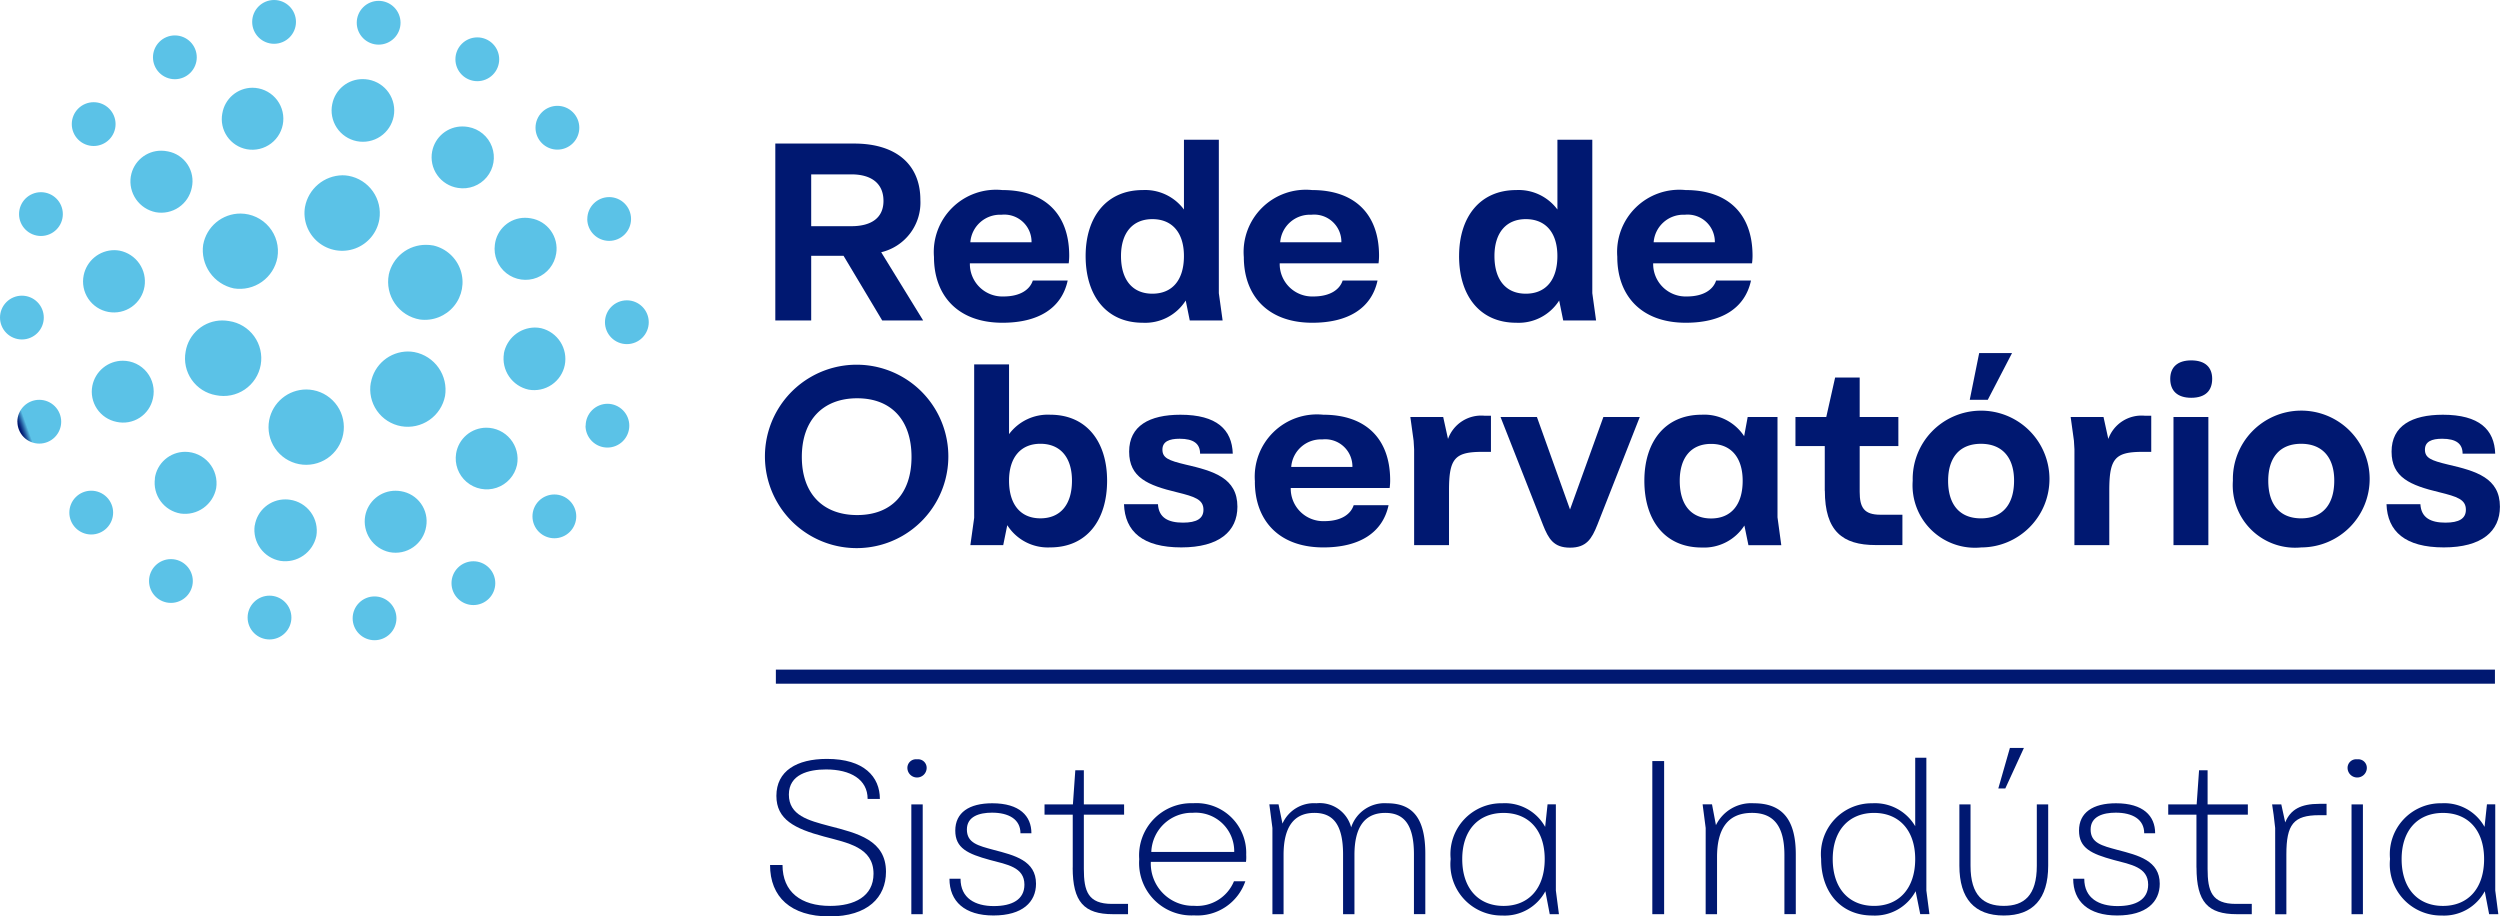
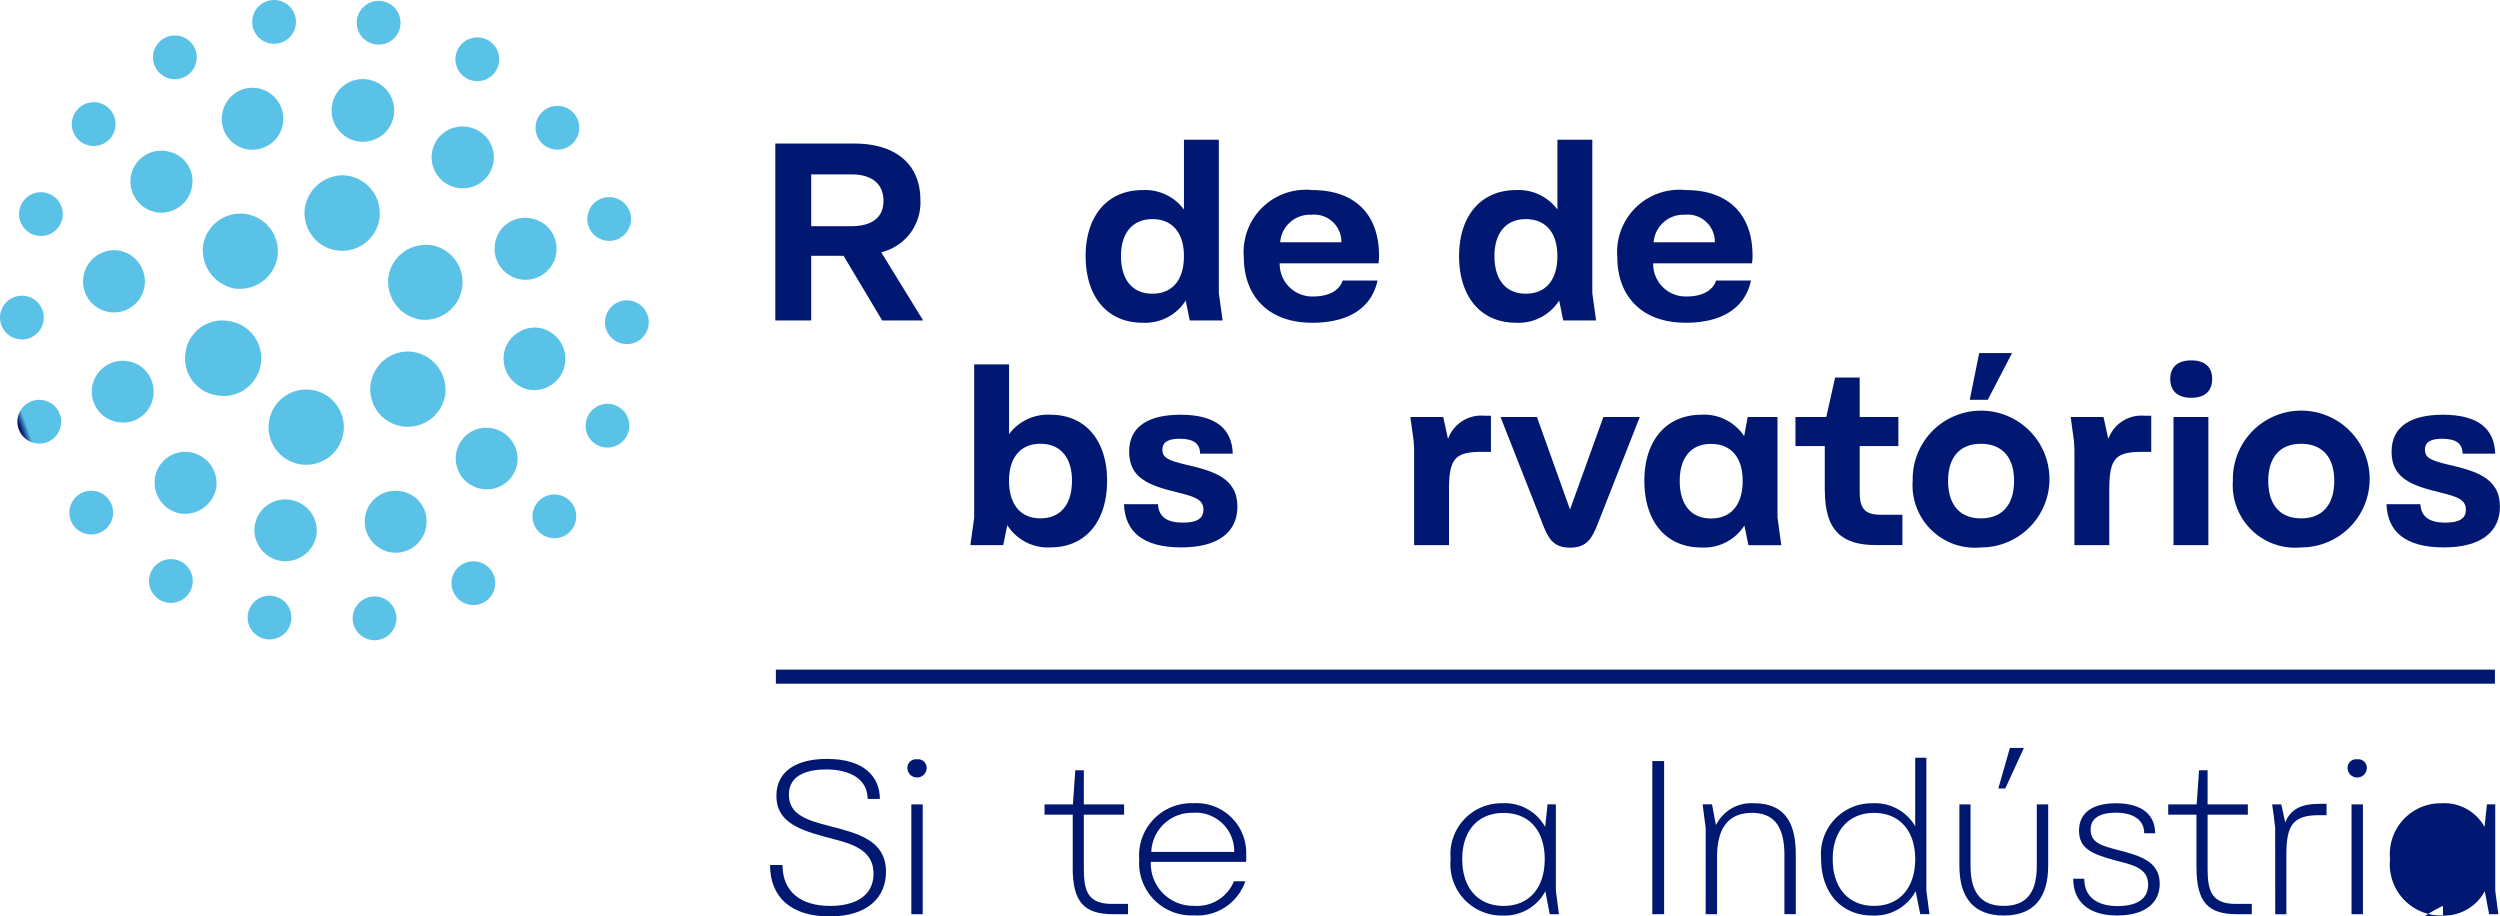
<svg xmlns="http://www.w3.org/2000/svg" width="152.658" height="55.957" viewBox="0 0 152.658 55.957">
  <defs>
    <clipPath id="clip-path">
      <path id="Caminho_7307" data-name="Caminho 7307" d="M21.534,37.757a1.337,1.337,0,1,0,1.336-1.337,1.336,1.336,0,0,0-1.336,1.337M15.12,37.71a1.337,1.337,0,1,0,1.337-1.337A1.337,1.337,0,0,0,15.12,37.71m12.45-2.1a1.337,1.337,0,1,0,1.337-1.337,1.337,1.337,0,0,0-1.337,1.337M9.1,35.478a1.337,1.337,0,1,0,1.337-1.337A1.337,1.337,0,0,0,9.1,35.478m6.452-3.39a1.924,1.924,0,0,0,1.565,2.161,1.944,1.944,0,0,0,2.2-1.52A1.908,1.908,0,0,0,17.7,30.515a1.935,1.935,0,0,0-.274-.02,1.881,1.881,0,0,0-1.868,1.592m16.956-.556a1.337,1.337,0,1,0,1.336-1.337,1.337,1.337,0,0,0-1.336,1.337M4.234,31.3a1.337,1.337,0,1,0,1.337-1.336A1.337,1.337,0,0,0,4.234,31.3M22.3,31.5a1.922,1.922,0,0,0,1.48,2.215,1.893,1.893,0,0,0,2.243-1.564,1.859,1.859,0,0,0-1.536-2.156,1.953,1.953,0,0,0-.334-.029A1.877,1.877,0,0,0,22.3,31.5M9.462,29.213a1.9,1.9,0,0,0,1.567,2.146A1.938,1.938,0,0,0,13.2,29.812a1.921,1.921,0,0,0-1.9-2.223,1.876,1.876,0,0,0-1.847,1.625m18.4-1.533a1.893,1.893,0,0,0,3.717.713,1.91,1.91,0,0,0-1.874-2.277,1.872,1.872,0,0,0-1.843,1.564m7.9-1.688A1.337,1.337,0,1,0,37.1,24.656a1.337,1.337,0,0,0-1.337,1.337m-34.7-.242A1.337,1.337,0,1,0,2.4,24.414,1.336,1.336,0,0,0,1.06,25.751m15.378-.1a2.3,2.3,0,1,0,2.69-1.827,2.283,2.283,0,0,0-.43-.041,2.311,2.311,0,0,0-2.26,1.868m-10.8-2.091a1.88,1.88,0,0,0,1.474,2.2,1.857,1.857,0,0,0,2.227-1.433,1.885,1.885,0,0,0-1.84-2.3,1.9,1.9,0,0,0-1.861,1.533m17.005-.2A2.292,2.292,0,0,0,24.5,26.027a2.323,2.323,0,0,0,2.677-1.851A2.348,2.348,0,0,0,25.306,21.5a2.228,2.228,0,0,0-.4-.037,2.308,2.308,0,0,0-2.258,1.9m8.124-1.78a1.942,1.942,0,0,0,1.507,2.21,1.908,1.908,0,0,0,2.208-1.5,1.932,1.932,0,0,0-1.436-2.251A1.8,1.8,0,0,0,32.658,20a1.943,1.943,0,0,0-1.891,1.582M11.335,21.47a2.279,2.279,0,0,0,1.855,2.663,2.3,2.3,0,1,0,.793-4.529,2.359,2.359,0,0,0-.409-.036,2.268,2.268,0,0,0-2.239,1.9m25.606-1.792a1.337,1.337,0,1,0,1.337-1.337,1.337,1.337,0,0,0-1.337,1.337M0,19.392a1.337,1.337,0,1,0,1.337-1.337A1.337,1.337,0,0,0,0,19.392m5.11-2.584a1.889,1.889,0,1,0,3.714.688,1.92,1.92,0,0,0-1.516-2.19,1.85,1.85,0,0,0-.333-.031A1.913,1.913,0,0,0,5.11,16.808m18.631-.037a2.334,2.334,0,0,0,1.9,2.74,2.3,2.3,0,0,0,.825-4.52,2.46,2.46,0,0,0-.44-.04,2.309,2.309,0,0,0-2.287,1.82m6.479-1.83a1.892,1.892,0,0,0,3.745.541,1.876,1.876,0,0,0-1.549-2.151,1.976,1.976,0,0,0-.353-.032,1.852,1.852,0,0,0-1.843,1.642m-17.811-.008a2.387,2.387,0,0,0,1.874,2.678,2.336,2.336,0,0,0,2.659-1.886A2.3,2.3,0,0,0,14.68,13.04a2.312,2.312,0,0,0-2.271,1.894M35.86,13.371A1.337,1.337,0,1,0,37.2,12.035a1.337,1.337,0,0,0-1.337,1.337m-34.7-.3A1.337,1.337,0,1,0,2.5,11.736a1.337,1.337,0,0,0-1.337,1.337m17.462-.447a2.3,2.3,0,0,0,4.538.774,2.328,2.328,0,0,0-1.879-2.664,2.1,2.1,0,0,0-.373-.033,2.362,2.362,0,0,0-2.285,1.923M7.987,10.771a1.924,1.924,0,0,0,1.525,2.188,1.9,1.9,0,0,0,2.2-1.5,1.842,1.842,0,0,0-1.451-2.212,1.966,1.966,0,0,0-.415-.045,1.875,1.875,0,0,0-1.856,1.564m18.4-1.529a1.894,1.894,0,0,0,1.574,2.238,1.887,1.887,0,0,0,.63-3.721,2,2,0,0,0-.356-.032A1.876,1.876,0,0,0,26.39,9.242M32.7,7.8a1.337,1.337,0,1,0,1.337-1.337A1.337,1.337,0,0,0,32.7,7.8M4.383,7.578A1.337,1.337,0,1,0,5.72,6.241,1.336,1.336,0,0,0,4.383,7.578m9.191-.65a1.873,1.873,0,0,0,1.5,2.186,1.893,1.893,0,1,0,.333-3.756,1.871,1.871,0,0,0-1.832,1.57m6.714-.579A1.913,1.913,0,1,0,22.5,4.862a2,2,0,0,0-.346-.031,1.884,1.884,0,0,0-1.864,1.517M27.809,3.62a1.337,1.337,0,1,0,1.337-1.337A1.337,1.337,0,0,0,27.809,3.62M9.341,3.5a1.337,1.337,0,1,0,1.337-1.337A1.337,1.337,0,0,0,9.341,3.5M21.784,1.389A1.337,1.337,0,1,0,23.121.052a1.336,1.336,0,0,0-1.337,1.337M16.736,0a1.337,1.337,0,1,0,1.337,1.337A1.337,1.337,0,0,0,16.736,0Z" transform="translate(0 0)" fill="none" />
    </clipPath>
    <linearGradient id="linear-gradient" x1="0.107" y1="1.227" x2="0.116" y2="1.227" gradientUnits="objectBoundingBox">
      <stop offset="0" stop-color="#001871" />
      <stop offset="0.141" stop-color="#09297c" />
      <stop offset="0.421" stop-color="#20559b" />
      <stop offset="0.81" stop-color="#479ccd" />
      <stop offset="1" stop-color="#5bc2e7" />
    </linearGradient>
  </defs>
  <g id="logo-rede-obs" transform="translate(-453 -8055)">
    <rect id="Retângulo_148100" data-name="Retângulo 148100" width="104.972" height="0.86" transform="translate(500.377 8095.889)" fill="#001871" />
    <path id="Caminho_7273" data-name="Caminho 7273" d="M110.708,115.578h.761c0,1.656,1.135,2.5,2.912,2.5,1.47,0,2.645-.575,2.645-1.964,0-1.617-1.576-1.884-3.019-2.271-1.8-.481-2.912-1.042-2.912-2.485,0-1.522,1.242-2.257,3.086-2.257,2.271,0,3.233,1.095,3.233,2.444h-.748c0-1.189-1.042-1.8-2.538-1.8-1.055,0-2.271.294-2.271,1.536,0,1.269,1.189,1.576,2.444,1.91,1.763.454,3.486.869,3.486,2.805,0,1.55-1.109,2.725-3.446,2.725-2.377,0-3.633-1.2-3.633-3.139" transform="translate(389.314 7992.24)" fill="#001871" />
    <path id="Caminho_7274" data-name="Caminho 7274" d="M131.041,109.162a.524.524,0,0,1,.588.547.588.588,0,0,1-1.175,0,.524.524,0,0,1,.587-.547m-.347,2.752h.695v6.705h-.695Z" transform="translate(377.955 7992.204)" fill="#001871" />
-     <path id="Caminho_7275" data-name="Caminho 7275" d="M136.49,120.092h.681c0,1.2.908,1.67,2.031,1.67s1.87-.4,1.87-1.309c0-1.068-1.055-1.228-2.111-1.509-1.363-.374-2.111-.721-2.111-1.79,0-1.1.842-1.67,2.258-1.67,1.67,0,2.391.775,2.391,1.83h-.668c0-.855-.722-1.256-1.736-1.256-.775,0-1.536.227-1.536,1.029,0,.828.694.988,1.63,1.242,1.282.334,2.591.654,2.591,2.07,0,1.109-.815,1.937-2.6,1.937-1.75,0-2.685-.855-2.685-2.244" transform="translate(374.482 7988.566)" fill="#001871" />
    <path id="Caminho_7276" data-name="Caminho 7276" d="M151.89,116.678v-3.233h-1.723v-.627H151.9l.147-2.084h.521v2.084h2.458v.627h-2.458v3.313c0,1.363.254,2.137,1.723,2.137h.975v.628h-.922c-1.763,0-2.458-.748-2.458-2.845" transform="translate(366.615 7991.3)" fill="#001871" />
    <path id="Caminho_7277" data-name="Caminho 7277" d="M163.782,118.9a3.185,3.185,0,0,1,3.286-3.42,3.04,3.04,0,0,1,3.246,3.152,2.282,2.282,0,0,1-.013.427H164.49a2.579,2.579,0,0,0,2.645,2.685,2.43,2.43,0,0,0,2.432-1.5h.694a3.092,3.092,0,0,1-3.126,2.084,3.2,3.2,0,0,1-3.353-3.433m5.8-.441a2.352,2.352,0,0,0-2.525-2.391,2.483,2.483,0,0,0-2.538,2.391Z" transform="translate(358.783 7988.568)" fill="#001871" />
-     <path id="Caminho_7278" data-name="Caminho 7278" d="M182.677,116.993l-.187-1.442h.561l.24,1.175a2.1,2.1,0,0,1,2.071-1.242,1.984,1.984,0,0,1,2.123,1.47,2.147,2.147,0,0,1,2.191-1.47c1.616,0,2.337.975,2.337,3.085v3.687h-.694V118.61c0-1.87-.641-2.538-1.75-2.538-1.269,0-1.883.882-1.883,2.565v3.62h-.695V118.61c0-1.87-.641-2.538-1.75-2.538-1.269,0-1.883.882-1.883,2.565v3.62h-.681Z" transform="translate(348.021 7988.566)" fill="#001871" />
    <path id="Caminho_7279" data-name="Caminho 7279" d="M208.555,118.89a3.108,3.108,0,0,1,3.152-3.406,2.807,2.807,0,0,1,2.618,1.442l.147-1.376h.507v5.263l.187,1.443h-.561l-.267-1.4a2.822,2.822,0,0,1-2.632,1.483,3.128,3.128,0,0,1-3.152-3.446m3.233,2.859c1.536,0,2.511-1.069,2.511-2.859,0-1.763-.975-2.819-2.511-2.819s-2.525,1.055-2.525,2.819c0,1.79.989,2.859,2.525,2.859" transform="translate(333.027 7988.566)" fill="#001871" />
    <rect id="Retângulo_148101" data-name="Retângulo 148101" width="0.721" height="9.35" transform="translate(553.896 8101.473)" fill="#001871" />
    <path id="Caminho_7280" data-name="Caminho 7280" d="M244.963,116.993l-.187-1.442h.574l.24,1.269a2.4,2.4,0,0,1,2.311-1.336c1.843,0,2.565,1.122,2.565,3.126v3.646h-.695V118.65c0-1.736-.627-2.578-1.977-2.578-1.536,0-2.137,1.041-2.137,2.7v3.486h-.695Z" transform="translate(312.191 7988.566)" fill="#001871" />
    <path id="Caminho_7281" data-name="Caminho 7281" d="M261.818,115.127a3.1,3.1,0,0,1,3.126-3.406,2.84,2.84,0,0,1,2.618,1.4v-4.181h.681v8.108l.187,1.443h-.561l-.281-1.4a2.829,2.829,0,0,1-2.645,1.483c-1.91,0-3.126-1.416-3.126-3.446m3.233,2.859c1.523,0,2.511-1.069,2.511-2.859,0-1.763-.988-2.819-2.511-2.819s-2.525,1.055-2.525,2.819c0,1.79.989,2.859,2.525,2.859" transform="translate(302.387 7992.33)" fill="#001871" />
    <path id="Caminho_7282" data-name="Caminho 7282" d="M281.689,114.713v-3.74h.681v3.753c0,1.817.8,2.445,2.03,2.445s2.017-.628,2.017-2.445v-3.753h.695v3.74c0,2.03-.935,3.046-2.712,3.046s-2.711-1.016-2.711-3.046m3.085-7.186h.855L284.494,110h-.428Z" transform="translate(290.957 7993.145)" fill="#001871" />
    <path id="Caminho_7283" data-name="Caminho 7283" d="M298.038,120.092h.681c0,1.2.908,1.67,2.031,1.67s1.87-.4,1.87-1.309c0-1.068-1.055-1.228-2.111-1.509-1.363-.374-2.111-.721-2.111-1.79,0-1.1.842-1.67,2.258-1.67,1.67,0,2.391.775,2.391,1.83h-.668c0-.855-.722-1.256-1.736-1.256-.775,0-1.536.227-1.536,1.029,0,.828.694.988,1.63,1.242,1.282.334,2.591.654,2.591,2.07,0,1.109-.815,1.937-2.6,1.937-1.75,0-2.685-.855-2.685-2.244" transform="translate(281.553 7988.566)" fill="#001871" />
    <path id="Caminho_7284" data-name="Caminho 7284" d="M313.438,116.678v-3.233h-1.723v-.627h1.736l.147-2.084h.521v2.084h2.458v.627h-2.458v3.313c0,1.363.254,2.137,1.723,2.137h.975v.628H315.9c-1.763,0-2.458-.748-2.458-2.845" transform="translate(273.684 7991.3)" fill="#001871" />
    <path id="Caminho_7285" data-name="Caminho 7285" d="M326.837,117.029l-.093-.8-.094-.641h.561l.24,1.1c.321-.788.948-1.135,2.084-1.135h.44v.694h-.454c-1.563,0-2,.561-2,2.391v3.66h-.681Z" transform="translate(265.092 7988.531)" fill="#001871" />
    <path id="Caminho_7286" data-name="Caminho 7286" d="M338.085,109.162a.524.524,0,0,1,.587.547.588.588,0,0,1-1.175,0,.524.524,0,0,1,.588-.547m-.347,2.752h.695v6.705h-.695Z" transform="translate(258.854 7992.204)" fill="#001871" />
-     <path id="Caminho_7287" data-name="Caminho 7287" d="M343.6,118.89a3.108,3.108,0,0,1,3.152-3.406,2.807,2.807,0,0,1,2.618,1.442l.147-1.376h.507v5.263l.187,1.443h-.561l-.267-1.4a2.822,2.822,0,0,1-2.632,1.483,3.128,3.128,0,0,1-3.152-3.446m3.233,2.859c1.536,0,2.511-1.069,2.511-2.859,0-1.763-.975-2.819-2.511-2.819s-2.525,1.055-2.525,2.819c0,1.79.989,2.859,2.525,2.859" transform="translate(255.344 7988.566)" fill="#001871" />
+     <path id="Caminho_7287" data-name="Caminho 7287" d="M343.6,118.89a3.108,3.108,0,0,1,3.152-3.406,2.807,2.807,0,0,1,2.618,1.442l.147-1.376h.507v5.263l.187,1.443h-.561l-.267-1.4a2.822,2.822,0,0,1-2.632,1.483,3.128,3.128,0,0,1-3.152-3.446m3.233,2.859s-2.525,1.055-2.525,2.819c0,1.79.989,2.859,2.525,2.859" transform="translate(255.344 7988.566)" fill="#001871" />
    <path id="Caminho_7288" data-name="Caminho 7288" d="M111.46,20.639h4.815c2.546,0,4.043,1.266,4.043,3.442a3.114,3.114,0,0,1-2.392,3.194l2.562,4.167h-2.5l-2.362-3.951h-1.975v3.951H111.46Zm4.645,5.046c1.2,0,1.96-.494,1.96-1.543,0-1.081-.756-1.621-1.96-1.621h-2.454v3.164Z" transform="translate(388.883 8043.127)" fill="#001871" />
-     <path id="Caminho_7289" data-name="Caminho 7289" d="M134.274,31.414a3.8,3.8,0,0,1,4.167-4.09c2.655,0,4.059,1.513,4.09,3.92a3.527,3.527,0,0,1-.031.556h-6.034a1.984,1.984,0,0,0,2.053,2.022c1.065,0,1.62-.448,1.79-.972h2.129c-.37,1.713-1.821,2.577-3.981,2.577-2.748,0-4.183-1.682-4.183-4.013m5.957-.9a1.662,1.662,0,0,0-1.837-1.682,1.82,1.82,0,0,0-1.9,1.682Z" transform="translate(375.758 8039.281)" fill="#001871" />
    <path id="Caminho_7290" data-name="Caminho 7290" d="M156.073,27.193c0-2.376,1.265-4.028,3.488-4.028a2.948,2.948,0,0,1,2.516,1.188v-4.26h2.13v9.368l.231,1.667h-2.006l-.247-1.219a2.93,2.93,0,0,1-2.624,1.358c-2.222,0-3.488-1.651-3.488-4.074m4.074,2.3c1.219,0,1.929-.833,1.929-2.3,0-1.42-.71-2.253-1.929-2.253-1.2,0-1.914.833-1.914,2.253,0,1.466.711,2.3,1.914,2.3" transform="translate(363.219 8043.441)" fill="#001871" />
    <path id="Caminho_7291" data-name="Caminho 7291" d="M178.814,31.414a3.8,3.8,0,0,1,4.167-4.09c2.654,0,4.059,1.513,4.09,3.92a3.527,3.527,0,0,1-.031.556h-6.034a1.984,1.984,0,0,0,2.053,2.022c1.064,0,1.62-.448,1.79-.972h2.13c-.37,1.713-1.821,2.577-3.981,2.577-2.748,0-4.183-1.682-4.183-4.013m5.957-.9a1.662,1.662,0,0,0-1.837-1.682,1.82,1.82,0,0,0-1.9,1.682Z" transform="translate(350.137 8039.281)" fill="#001871" />
    <path id="Caminho_7292" data-name="Caminho 7292" d="M209.769,27.193c0-2.376,1.265-4.028,3.488-4.028a2.948,2.948,0,0,1,2.516,1.188v-4.26h2.13v9.368l.231,1.667h-2.007l-.247-1.219a2.931,2.931,0,0,1-2.624,1.358c-2.222,0-3.488-1.651-3.488-4.074m4.074,2.3c1.219,0,1.929-.833,1.929-2.3,0-1.42-.71-2.253-1.929-2.253-1.2,0-1.914.833-1.914,2.253,0,1.466.71,2.3,1.914,2.3" transform="translate(332.328 8043.441)" fill="#001871" />
    <path id="Caminho_7293" data-name="Caminho 7293" d="M232.51,31.414a3.8,3.8,0,0,1,4.167-4.09c2.654,0,4.059,1.513,4.09,3.92a3.527,3.527,0,0,1-.031.556H234.7a1.984,1.984,0,0,0,2.053,2.022c1.064,0,1.62-.448,1.79-.972h2.13c-.37,1.713-1.821,2.577-3.981,2.577-2.748,0-4.183-1.682-4.183-4.013m5.957-.9a1.662,1.662,0,0,0-1.837-1.682,1.821,1.821,0,0,0-1.9,1.682Z" transform="translate(319.248 8039.281)" fill="#001871" />
-     <path id="Caminho_7294" data-name="Caminho 7294" d="M109.969,58.112a5.6,5.6,0,0,1,11.2,0,5.6,5.6,0,0,1-11.2,0m5.633,3.581c2.083,0,3.318-1.3,3.318-3.55s-1.234-3.581-3.318-3.581-3.38,1.327-3.38,3.581,1.3,3.55,3.38,3.55" transform="translate(389.74 8024.758)" fill="#001871" />
    <path id="Caminho_7295" data-name="Caminho 7295" d="M141.759,62.207l-.247,1.219h-2.006l.232-1.667V52.392h2.129v4.259a2.949,2.949,0,0,1,2.516-1.188c2.222,0,3.472,1.651,3.472,4.028,0,2.423-1.25,4.074-3.472,4.074a2.932,2.932,0,0,1-2.624-1.358m2.022-.417c1.219,0,1.929-.833,1.929-2.3,0-1.42-.71-2.253-1.929-2.253-1.2,0-1.914.833-1.914,2.253,0,1.466.711,2.3,1.914,2.3" transform="translate(372.748 8024.861)" fill="#001871" />
    <path id="Caminho_7296" data-name="Caminho 7296" d="M161.6,65.085h2.068c.046.833.633,1.127,1.528,1.127.833,0,1.25-.247,1.25-.787,0-.633-.54-.8-1.606-1.065-1.806-.432-2.932-.91-2.932-2.484s1.235-2.253,3.133-2.253c2.222,0,3.148.91,3.195,2.376H166.24c0-.6-.386-.91-1.25-.91-.633,0-1.05.169-1.05.663,0,.509.37.664,1.4.911,1.729.4,3.179.818,3.179,2.577,0,1.5-1.111,2.484-3.426,2.484-2.361,0-3.442-.972-3.5-2.639" transform="translate(360.041 8020.702)" fill="#001871" />
-     <path id="Caminho_7297" data-name="Caminho 7297" d="M180.413,63.711a3.8,3.8,0,0,1,4.167-4.09c2.654,0,4.059,1.513,4.09,3.92a3.527,3.527,0,0,1-.031.556H182.6a1.984,1.984,0,0,0,2.053,2.022c1.064,0,1.62-.448,1.79-.972h2.13c-.37,1.713-1.821,2.577-3.981,2.577-2.748,0-4.183-1.682-4.183-4.013m5.957-.9a1.662,1.662,0,0,0-1.837-1.682,1.821,1.821,0,0,0-1.9,1.682Z" transform="translate(349.217 8020.703)" fill="#001871" />
    <path id="Caminho_7298" data-name="Caminho 7298" d="M202.988,61.819l-.031-.525-.2-1.451h2.006l.294,1.343a2.153,2.153,0,0,1,2.222-1.42h.4v2.207h-.54c-1.682,0-2.021.417-2.021,2.362v3.333h-2.13Z" transform="translate(336.363 8020.619)" fill="#001871" />
    <path id="Caminho_7299" data-name="Caminho 7299" d="M218.318,66.539l-2.593-6.59h2.222l2.022,5.648,2.037-5.648h2.222l-2.593,6.59c-.339.849-.663,1.389-1.666,1.389s-1.312-.54-1.651-1.389" transform="translate(328.902 8020.514)" fill="#001871" />
    <path id="Caminho_7300" data-name="Caminho 7300" d="M236.4,63.65c0-2.376,1.265-4.028,3.5-4.028a2.908,2.908,0,0,1,2.593,1.312l.216-1.173h1.821v6.127l.231,1.7h-2.006l-.247-1.2a2.925,2.925,0,0,1-2.608,1.343c-2.238,0-3.5-1.651-3.5-4.074m4.074,2.3c1.219,0,1.929-.833,1.929-2.3,0-1.42-.71-2.253-1.929-2.253s-1.914.833-1.914,2.253c0,1.466.695,2.3,1.914,2.3" transform="translate(317.01 8020.702)" fill="#001871" />
    <path id="Caminho_7301" data-name="Caminho 7301" d="M259.914,61.194V58.462h-1.79V56.688h1.882l.54-2.408h1.5v2.408h2.362v1.775h-2.362v2.793c0,.957.263,1.4,1.266,1.4h1.343v1.852h-1.636c-2.021,0-3.1-.849-3.1-3.318" transform="translate(304.512 8023.775)" fill="#001871" />
    <path id="Caminho_7302" data-name="Caminho 7302" d="M274.98,58.55a4.176,4.176,0,1,1,4.183,4.075,3.811,3.811,0,0,1-4.183-4.075m4.167,2.3c1.3,0,2.022-.833,2.022-2.3,0-1.42-.725-2.253-2.022-2.253s-2.006.833-2.006,2.253c0,1.466.71,2.3,2.006,2.3m-.108-10.093h2.006l-1.482,2.855h-1.1Z" transform="translate(294.816 8025.803)" fill="#001871" />
    <path id="Caminho_7303" data-name="Caminho 7303" d="M297.918,61.819l-.031-.525-.2-1.451h2.006l.293,1.343a2.153,2.153,0,0,1,2.222-1.42h.4v2.207h-.54c-1.682,0-2.022.417-2.022,2.362v3.333h-2.13Z" transform="translate(281.754 8020.619)" fill="#001871" />
    <path id="Caminho_7304" data-name="Caminho 7304" d="M313.282,51.809c.864,0,1.281.432,1.281,1.127,0,.725-.416,1.157-1.281,1.157-.849,0-1.281-.432-1.281-1.157,0-.694.432-1.127,1.281-1.127M312.2,55.266h2.13v7.824H312.2Z" transform="translate(273.52 8025.197)" fill="#001871" />
    <path id="Caminho_7305" data-name="Caminho 7305" d="M321.01,63.65a4.176,4.176,0,1,1,4.183,4.074,3.811,3.811,0,0,1-4.183-4.074m4.167,2.3c1.3,0,2.022-.833,2.022-2.3,0-1.42-.725-2.253-2.022-2.253s-2.007.833-2.007,2.253c0,1.466.71,2.3,2.007,2.3" transform="translate(268.338 8020.702)" fill="#001871" />
    <path id="Caminho_7306" data-name="Caminho 7306" d="M343.1,65.085h2.068c.046.833.633,1.127,1.528,1.127.833,0,1.25-.247,1.25-.787,0-.633-.54-.8-1.606-1.065-1.805-.432-2.932-.91-2.932-2.484s1.235-2.253,3.133-2.253c2.222,0,3.148.91,3.195,2.376h-1.991c0-.6-.386-.91-1.25-.91-.632,0-1.05.169-1.05.663,0,.509.37.664,1.4.911,1.728.4,3.179.818,3.179,2.577,0,1.5-1.111,2.484-3.426,2.484-2.361,0-3.441-.972-3.5-2.639" transform="translate(255.629 8020.702)" fill="#001871" />
    <g id="Grupo_163372" data-name="Grupo 163372" transform="translate(453 8055)" clip-path="url(#clip-path)">
      <rect id="Retângulo_148103" data-name="Retângulo 148103" width="50.418" height="50.102" transform="translate(-12.334 4.383) rotate(-19.562)" fill="url(#linear-gradient)" />
    </g>
  </g>
</svg>